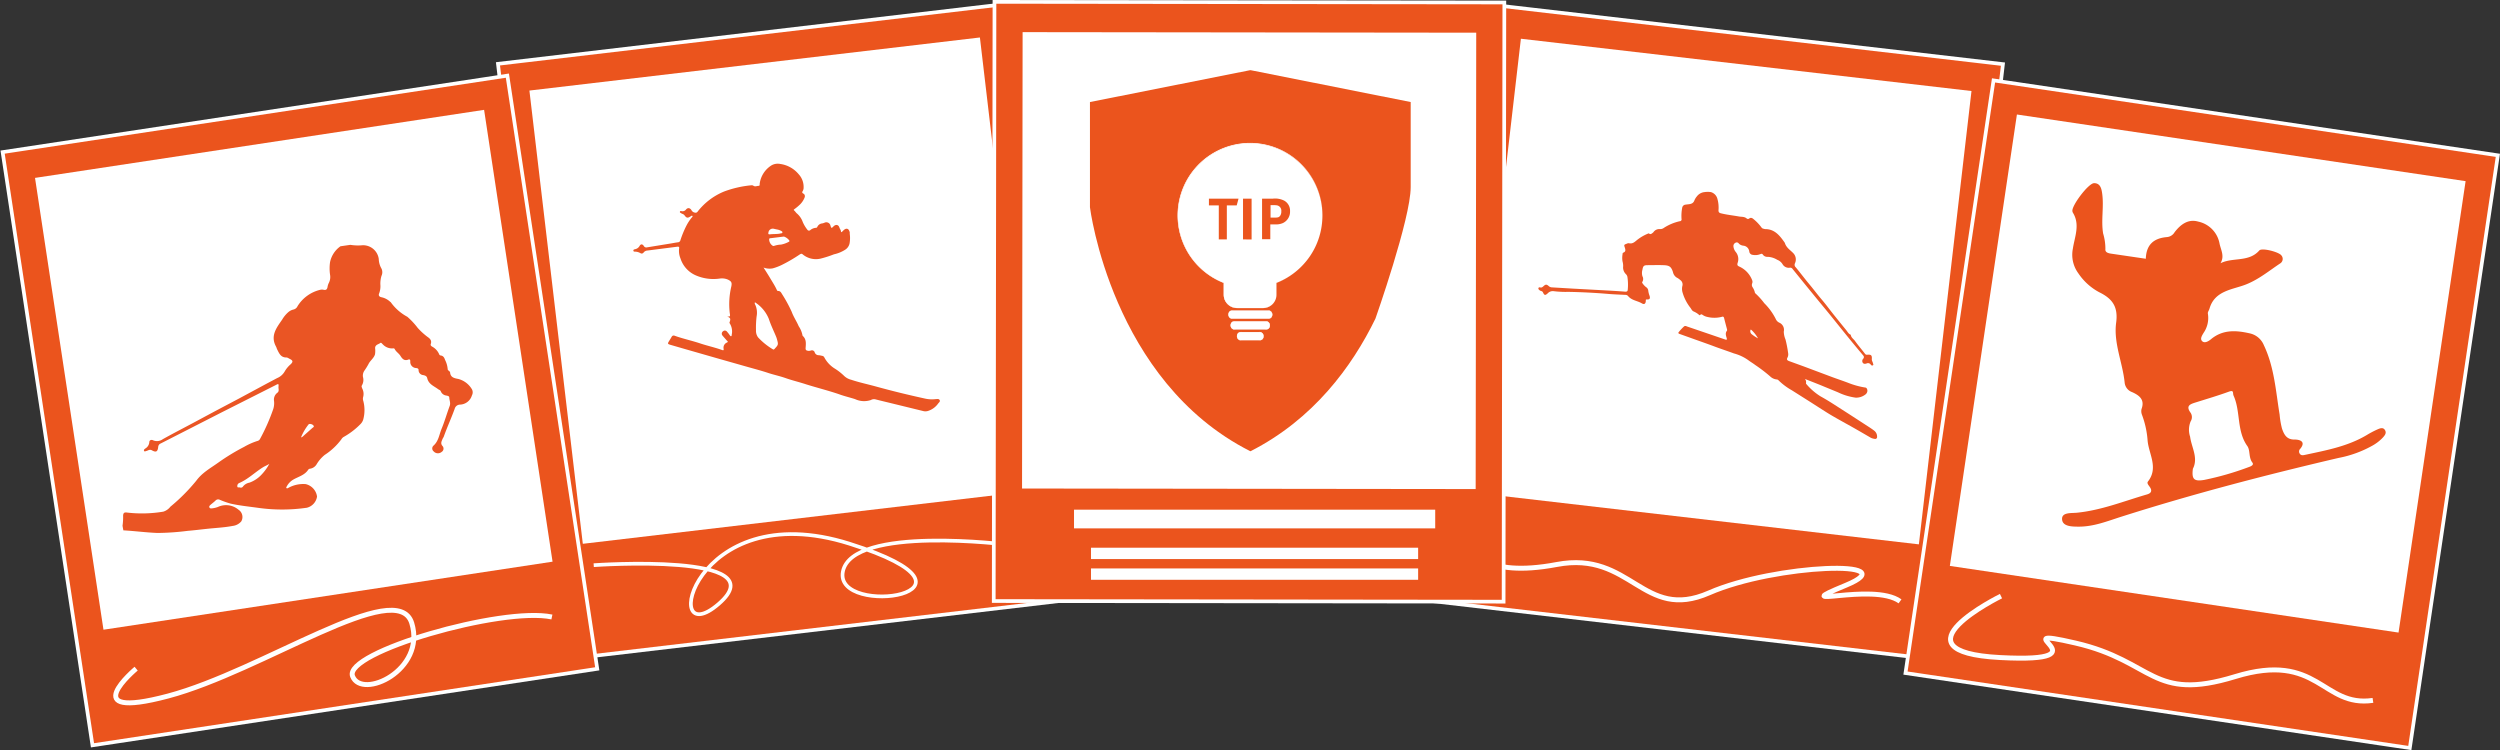
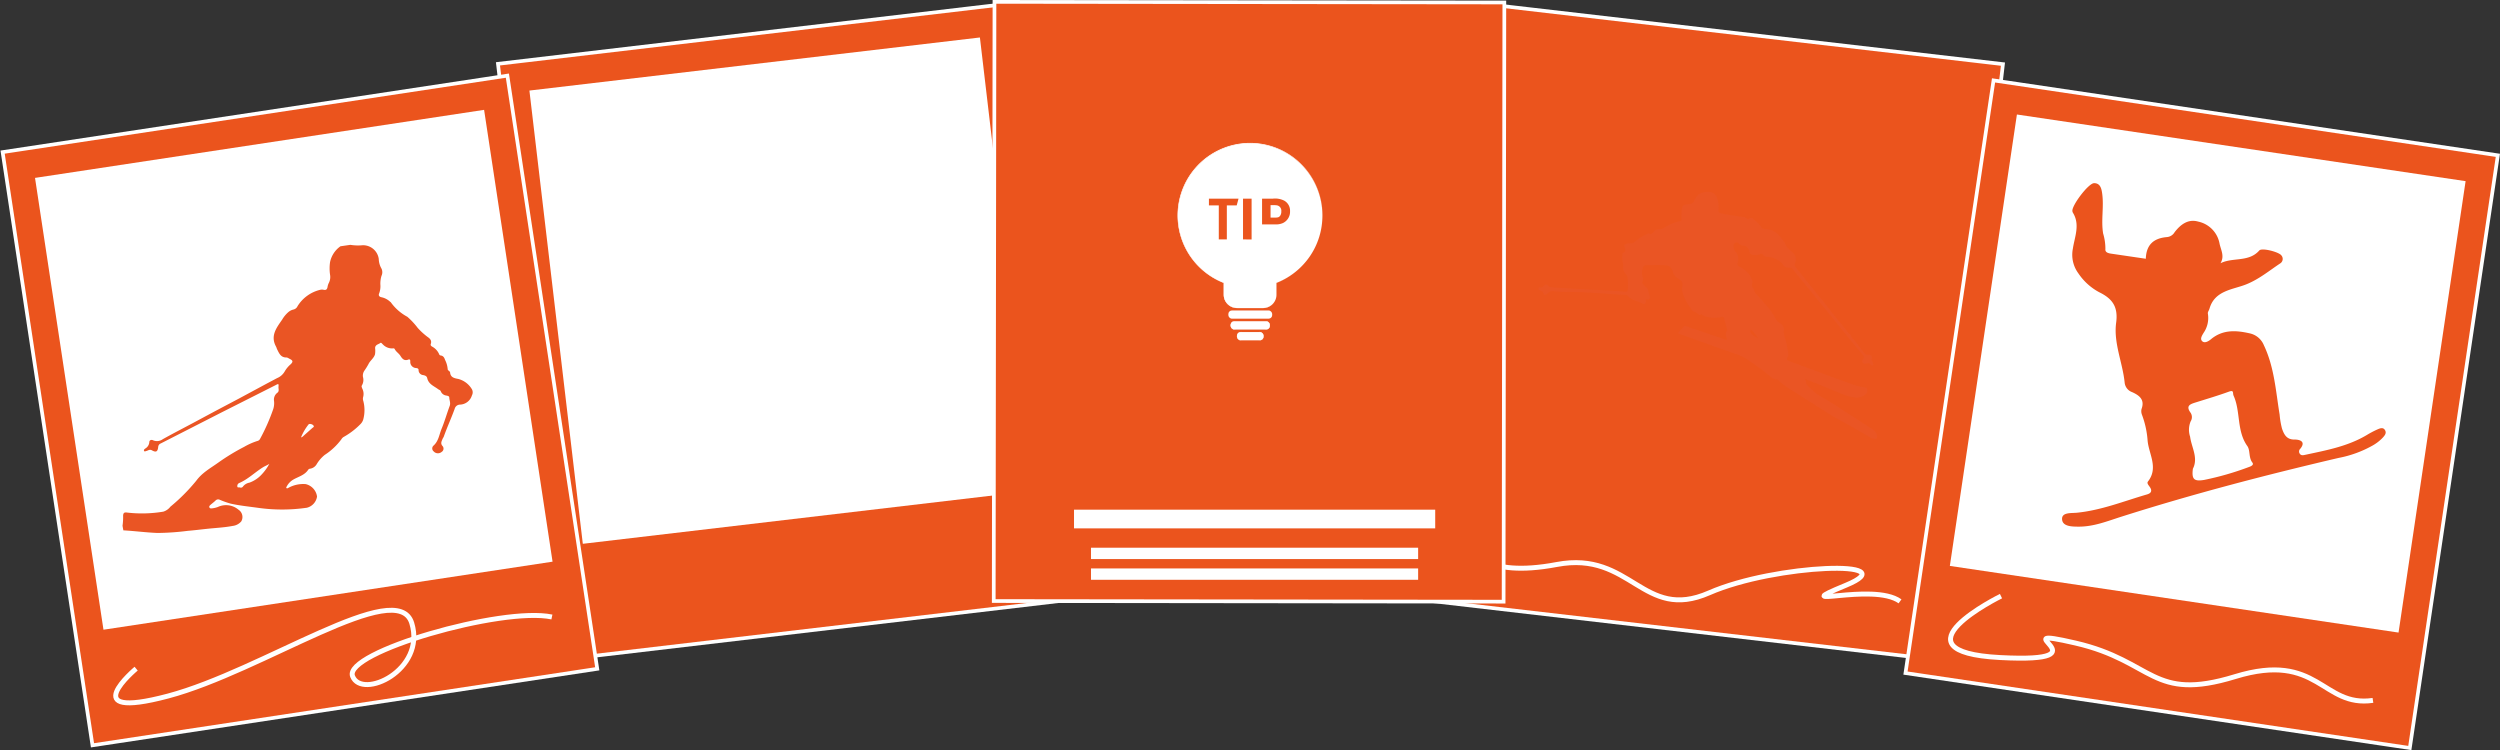
<svg xmlns="http://www.w3.org/2000/svg" viewBox="0 0 506.65 151.99">
  <rect x="0" y="0" width="506.65" height="151.99" fill="#333333" stroke="none" />
  <title>header option 2</title>
  <g id="8e455b71-2cd1-441d-8112-ed84bee7bb76" data-name="Layer 2">
    <g id="4f1b226e-c8b4-4132-8abd-d1965a6921ca" data-name="Layer 1">
      <rect x="107.67" y="6.47" width="103.33" height="121.43" transform="translate(-6.77 19.11) rotate(-6.72)" fill="#eb541d" stroke="#fff" stroke-miterlimit="10" stroke-width="0.75" />
      <rect x="112.39" y="12.66" width="91.93" height="92.49" transform="translate(-5.81 18.93) rotate(-6.72)" fill="#fff" />
-       <path d="M120.32,114.54s37.45-2.65,25.34,7.84-5.39-22.27,26.51-12.19-3.25,15.12-1.35,5.64,33.6-5.42,33.6-5.42" fill="#eb541d" stroke="#fff" stroke-miterlimit="10" stroke-width="0.75" />
-       <path d="M170.43,47.06c.28-.07.37-.26.51-.38s.45-.4.76-.31.42.4.51.69a3.29,3.29,0,0,1,0,.33,6.2,6.2,0,0,1,0,1.7,2,2,0,0,1-.93,1.52,6.94,6.94,0,0,1-2.27.93,21.1,21.1,0,0,1-2.75.88,4.19,4.19,0,0,1-3.6-.88c-.22-.2-.37-.08-.54,0a31.32,31.32,0,0,1-3.72,2.17,10.75,10.75,0,0,1-1.77.67,3.43,3.43,0,0,1-1.89-.16c.45.72.91,1.42,1.34,2.15s.94,1.5,1.31,2.3c.07.14.11.31.31.3.41,0,.6.29.75.57a28.36,28.36,0,0,1,2,3.66c.36,1,1,1.93,1.41,2.9a5,5,0,0,1,.77,1.85.2.2,0,0,0,.06.13c.78.7.63,1.63.57,2.51,0,.44.25.45.53.51a1.32,1.32,0,0,0,.56-.07.58.58,0,0,1,.76.38.84.84,0,0,0,.78.58c.25,0,.5.08.75.13a.55.55,0,0,1,.41.3,5.91,5.91,0,0,0,2.2,2.32,11.43,11.43,0,0,1,1.84,1.46,3.18,3.18,0,0,0,1.41.76c1.7.57,3.45.93,5.17,1.41,3.23.89,6.49,1.68,9.77,2.4a6.31,6.31,0,0,0,2.22.11c.29,0,.61-.09.77.2s-.13.47-.29.68a4,4,0,0,1-2.1,1.53,1.79,1.79,0,0,1-1,0l-6.13-1.5c-1.18-.29-2.37-.57-3.55-.87a1.27,1.27,0,0,0-.87.15,4.29,4.29,0,0,1-3.19-.18c-1.08-.35-2.2-.6-3.27-1-2.2-.75-4.46-1.31-6.66-2-1.35-.45-2.74-.77-4.08-1.24s-2.44-.68-3.64-1.08c-1.47-.49-3-.88-4.46-1.3l-5.84-1.66-6.52-1.87-3-.87c-.53-.16-.55-.24-.25-.72.18-.3.37-.59.54-.89a.45.45,0,0,1,.6-.22c1.74.63,3.55,1,5.31,1.6,1.41.46,2.87.78,4.27,1.28.24.09.42.14.34-.27a1.13,1.13,0,0,1,.68-1.23c.3-.13.15-.26,0-.38-.29-.34-.59-.66-.87-1a.59.59,0,0,1,.09-.91.54.54,0,0,1,.8.09,6.33,6.33,0,0,1,.55.71c.08.1.15.23.29.2s.08-.18.11-.28a3.08,3.08,0,0,0-.42-2.34.23.23,0,0,1,0-.24c.25-.68.14-.9-.51-1.11.61,0,.65,0,.54-.65a15.55,15.55,0,0,1,.32-5.5c.14-.75,0-1-.69-1.34a3.06,3.06,0,0,0-1.71-.21,9,9,0,0,1-4.73-.62,5.59,5.59,0,0,1-3.19-3.48,4,4,0,0,1-.27-2c.06-.35-.09-.4-.39-.36l-6,.77a1.07,1.07,0,0,0-.79.38.47.47,0,0,1-.67.15A2.22,2.22,0,0,0,128.7,51c-.14,0-.32,0-.34-.21s.17-.24.32-.28a1.35,1.35,0,0,0,.93-.65c.24-.45.6-.43.87,0a.56.56,0,0,0,.64.27l4.91-.8c.47-.08.93-.17,1.4-.23a.53.53,0,0,0,.46-.41,20.12,20.12,0,0,1,1.24-3,9.19,9.19,0,0,1,1.07-1.61c.08-.09.22-.2.13-.32s-.22,0-.33.06c-.63.42-.86.39-1.29-.2-.18-.24-.46-.26-.68-.41s-.28-.15-.23-.32.21-.12.33-.1a.88.88,0,0,0,.91-.34c.35-.41.82-.34,1.12.19a.93.93,0,0,0,.67.45.5.5,0,0,0,.57-.23,13.05,13.05,0,0,1,5.38-4.06,21.41,21.41,0,0,1,5.48-1.25.64.64,0,0,1,.47.12c.31.2.69,0,1,0s.2-.33.24-.52a5.19,5.19,0,0,1,2.35-3.62,2.54,2.54,0,0,1,1.82-.3,5.91,5.91,0,0,1,3.72,2.08,3.79,3.79,0,0,1,1,2.68,1.36,1.36,0,0,1-.18.73c-.18.25-.1.4.14.52s.38.44.24.79a4,4,0,0,1-.9,1.38c-.38.37-.79.71-1.2,1-.12.1-.13.16,0,.26s.31.36.47.53A4.09,4.09,0,0,1,162.69,45a6.83,6.83,0,0,0,.92,1.54.39.39,0,0,0,.62.08,2,2,0,0,1,1.13-.45c.18,0,.24-.11.31-.25a1.19,1.19,0,0,1,.94-.64,2.13,2.13,0,0,0,.45-.13.86.86,0,0,1,1.25.6c.17.54.21.54.61.13s1-.44,1.21.28C170.22,46.44,170.48,46.67,170.43,47.06ZM153,61.26a.47.47,0,0,0,.05.48,3.9,3.9,0,0,1,.29,2.36,18.84,18.84,0,0,0-.13,2.84,2.23,2.23,0,0,0,.42,1.43,13.61,13.61,0,0,0,2.93,2.38c.11.07.23.15.37,0,.83-.89.84-.89.51-2.07a4.36,4.36,0,0,0-.17-.49c-.49-1.18-1.06-2.33-1.45-3.54A7.21,7.21,0,0,0,153,61.26Zm3.67-11.42a.36.36,0,0,0,.18,0,5,5,0,0,1,1.43-.27,5.35,5.35,0,0,0,1.47-.51c.11-.06.29-.1.22-.31a2.29,2.29,0,0,0-1.1-.81l-2.67.33c-.12,0-.26,0-.32.17A1.56,1.56,0,0,0,156.65,49.84Zm.73-3.35-.51-.11a.89.89,0,0,0-1.16.74c-.07.28,0,.41.31.37.75-.1,1.51,0,2.26-.21.11,0,.23,0,.26-.16s-.09-.22-.19-.29A2.65,2.65,0,0,0,157.38,46.49Z" fill="#ea5524" />
      <rect x="295.94" y="6.61" width="103.33" height="121.43" transform="translate(10.07 -39.6) rotate(6.62)" fill="#eb541d" stroke="#fff" stroke-miterlimit="10" stroke-width="0.75" />
-       <rect x="302.6" y="12.81" width="91.93" height="92.49" transform="translate(9.12 -39.76) rotate(6.62)" fill="#fff" />
      <path d="M365.77,76.79a.9.9,0,0,1,.24.76c0,.07,0,.17,0,.21a12.17,12.17,0,0,0,3,2.6c1.47.8,2.86,1.73,4.27,2.63,1.8,1.15,3.59,2.32,5.38,3.48.39.25.78.51,1.14.79a1.5,1.5,0,0,1,.61,1.28.38.38,0,0,1-.49.4,2.39,2.39,0,0,1-.79-.23c-1.72-1-3.43-2-5.15-2.94-1.24-.7-2.5-1.38-3.71-2.14s-2.21-1.41-3.32-2.12l-3.84-2.43a12.71,12.71,0,0,1-2.67-2,.55.55,0,0,0-.37-.18,2.2,2.2,0,0,1-1.34-.63,30.88,30.88,0,0,0-3-2.29c-.47-.36-1-.66-1.44-1a9,9,0,0,0-2.88-1.35c-1.43-.53-2.89-1-4.32-1.55-1.14-.42-2.28-.82-3.43-1.23l-3.32-1.19c-.23-.08-.26-.22-.1-.39a10.65,10.65,0,0,1,1.06-1.13.48.48,0,0,1,.52,0l3.9,1.33,3.89,1.33c.1,0,.22.14.32,0s0-.19,0-.29c-.14-.51-.35-1,.08-1.52,0,0,0-.14,0-.21-.2-.77-.41-1.53-.6-2.31-.08-.32-.25-.35-.51-.25a6,6,0,0,1-2.92,0,2.39,2.39,0,0,1-.8-.32c-.2-.11-.37-.35-.63-.06-.09.1-.21,0-.3-.1a3.92,3.92,0,0,0-1-.61c-.34-.14-.46-.47-.65-.73A9.14,9.14,0,0,1,341,59.32a2.57,2.57,0,0,1-.05-1.37,1.1,1.1,0,0,0-.44-1.21,3.13,3.13,0,0,0-.71-.49,1.71,1.71,0,0,1-.76-1.12c-.36-1.11-.75-1.35-1.93-1.39s-2.17,0-3.25,0c-.73,0-.88.2-1,.9a2.37,2.37,0,0,0,0,1.36,1.09,1.09,0,0,1,0,1.08.24.24,0,0,0,0,.32,3.54,3.54,0,0,0,.73.79.94.94,0,0,1,.45.75,4.44,4.44,0,0,0,.26,1c.18.59,0,.79-.58.75-.18,0-.18.05-.18.2,0,.63-.27.9-.8.59-.91-.54-2.07-.59-2.79-1.48a.7.7,0,0,0-.54-.24c-1.23-.06-2.45-.1-3.68-.21-2.62-.22-5.25-.35-7.88-.4a20.17,20.17,0,0,1-3-.14,1.37,1.37,0,0,0-1.19.44c-.51.45-.67.42-.95-.16a.47.47,0,0,0-.34-.3.91.91,0,0,1-.45-.25c-.11-.1-.2-.22-.13-.38s.22-.14.34-.11c.32.09.51-.1.72-.29.38-.35.59-.35,1,0a1,1,0,0,0,.7.28l4.2.25,6.79.37c1.28.07,2.57.15,3.85.25.34,0,.47-.08.49-.41a10.42,10.42,0,0,0-.07-2.59,1.06,1.06,0,0,0-.31-.56,1.89,1.89,0,0,1-.55-1.58,3.52,3.52,0,0,0-.13-1,4.09,4.09,0,0,1,0-1.38c0-.16,0-.33.21-.41.49-.21.38-.59.26-1-.19-.54-.19-.58.36-.78a.89.89,0,0,1,.46-.11c.77.2,1.23-.31,1.74-.72a9.14,9.14,0,0,1,2-1.17c.12-.05.25-.15.37-.06.31.23.51,0,.73-.16a.7.7,0,0,0,.15-.15,1.43,1.43,0,0,1,1.31-.6,1.27,1.27,0,0,0,.81-.26,9.8,9.8,0,0,1,3.22-1.34.36.36,0,0,0,.34-.45,8.71,8.71,0,0,1,.13-2.25.75.75,0,0,1,.72-.66c.63-.12,1.42,0,1.74-.81a3.08,3.08,0,0,1,.51-.85,2.22,2.22,0,0,1,1.57-.88,4.39,4.39,0,0,1,1.28,0,1.91,1.91,0,0,1,1.33,1.41,6.42,6.42,0,0,1,.21,2.28c0,.37.13.52.5.61,1.2.3,2.42.42,3.63.64.55.1,1.13,0,1.6.42a.4.4,0,0,0,.49,0c.33-.26.61-.11.86.1A9.2,9.2,0,0,1,357,46.12a.52.52,0,0,0,.32.21,1.89,1.89,0,0,0,.42.1c1.89,0,2.9,1.27,3.86,2.62a.84.84,0,0,1,.13.22c.28.91,1.07,1.4,1.66,2a1.83,1.83,0,0,1,.38,2.08.69.69,0,0,0,.17.84c.92,1.11,1.78,2.27,2.71,3.38s1.68,2.13,2.56,3.16,1.62,2.06,2.44,3.08,1.66,2.06,2.5,3.09c.28.34.47.78.93.94.05.58.57.86.86,1.27.63.88,1.34,1.7,2,2.56a.46.46,0,0,0,.46.22c.84-.07,1,.12.94.94,0,.3.16.48.22.73s.18.35,0,.47-.34,0-.45-.16a.65.65,0,0,0-.8-.22c-.26.09-.59.16-.8-.13a.66.66,0,0,1,.08-.81.47.47,0,0,0,0-.68q-1.45-1.72-2.87-3.46c-1.29-1.58-2.56-3.18-3.84-4.76-1.06-1.3-2.13-2.58-3.19-3.88q-2.21-2.7-4.4-5.41a.55.55,0,0,0-.54-.27,1.44,1.44,0,0,1-1.51-.73,2.15,2.15,0,0,0-1.07-.87,4,4,0,0,0-1.93-.6,1.08,1.08,0,0,1-1-.48c-.13-.19-.29-.14-.46-.08a2.74,2.74,0,0,1-1.57.16.76.76,0,0,1-.7-.66,1.33,1.33,0,0,0-1.19-1.2,1.52,1.52,0,0,1-.92-.42.5.5,0,0,0-.69-.17.73.73,0,0,0-.41.75,2.09,2.09,0,0,0,.49,1.14,2.27,2.27,0,0,1,.35,2.21c-.09.35-.07.53.3.7a5,5,0,0,1,2.65,2.78.86.86,0,0,1,0,.67.84.84,0,0,0,.08.75,3.13,3.13,0,0,1,.47,1.06.29.29,0,0,0,.1.19,13.8,13.8,0,0,1,1.81,2,12.13,12.13,0,0,1,2.33,3.21,1.43,1.43,0,0,0,.73.74,1.58,1.58,0,0,1,.89,1.81,4.38,4.38,0,0,0,.35,1.59,24.23,24.23,0,0,1,.54,2.8,1.4,1.4,0,0,1-.13.85c-.24.42-.05.59.32.73l3,1.09,5.6,2.1c1.15.43,2.32.81,3.46,1.25a16.15,16.15,0,0,0,3.38.92c.31,0,.51.51.39.88a1,1,0,0,1-.33.5,3.07,3.07,0,0,1-2,.67,12,12,0,0,1-3.63-1.1l-2.8-1.15C368.39,77.81,367.12,77.33,365.77,76.79Zm-9.49-8.22A6.91,6.91,0,0,0,355,66.92c-.11-.11-.24-.18-.26,0a.78.78,0,0,0,.23.79A7.9,7.9,0,0,0,356.28,68.57Z" fill="#ea5524" />
      <path d="M298.27,111.1s2.12,6.16,17.22,3.3,17.44,11.64,30.88,5.75,40.38-6.75,27.69-1.53,5.46-.76,11,3.25" fill="none" stroke="#fff" stroke-miterlimit="10" />
      <rect x="394.53" y="23.2" width="103.33" height="121.43" transform="translate(17.17 -64.63) rotate(8.45)" fill="#eb541d" stroke="#fff" stroke-miterlimit="10" stroke-width="0.75" />
      <rect x="401.46" y="29.43" width="91.93" height="92.49" transform="translate(15.97 -64.9) rotate(8.45)" fill="#fff" />
      <path d="M434.87,52.44c.09-2.69,1.42-4.14,4.26-4.39a2,2,0,0,0,1.58-1c1.2-1.55,2.73-2.73,4.78-2.14a5.57,5.57,0,0,1,4.31,4.38c.24,1.3,1.1,2.59.2,4.06,2.54-1.26,5.73-.16,7.87-2.59.52-.6,4,.31,4.47,1a1.07,1.07,0,0,1-.2,1.6c-2.28,1.51-4.34,3.25-7,4.3s-6.32,1.2-7.37,4.91c-.1.34-.39.7-.32,1a5.33,5.33,0,0,1-.89,3.92c-.28.49-.76,1.18-.26,1.66s1.29,0,1.75-.38c2.38-2,5.06-1.85,7.84-1.22a4,4,0,0,1,2.9,2.4c2.13,4.47,2.42,9.33,3.2,14.08a16.73,16.73,0,0,0,.48,2.83c.41,1.17.92,2.27,2.61,2.22.77,0,2.36.29,1.11,1.85a.76.76,0,0,0-.13,1c.29.46.76.32,1.14.24,4.28-.92,8.6-1.71,12.44-4A19.69,19.69,0,0,1,481.87,87c.49-.21,1.09-.44,1.46.15s0,1.05-.37,1.47a8.77,8.77,0,0,1-2.27,1.75,22.62,22.62,0,0,1-6.74,2.43c-14.83,3.47-29.57,7.31-44.09,11.93-2.79.89-5.53,2-8.53,2-1.37,0-3.33,0-3.43-1.48s1.91-1.22,3-1.34c5-.5,9.53-2.35,14.25-3.72.91-.27,1-.82.53-1.49-.23-.36-.65-.76-.38-1.11,2.23-2.85.09-5.67-.08-8.48a18.53,18.53,0,0,0-1.14-5.08A2,2,0,0,1,434,82.9c.72-1.92-.47-2.78-1.9-3.43a2.29,2.29,0,0,1-1.51-1.86c-.4-4.11-2.29-8.08-1.73-12.22.43-3.21-.75-4.86-3.44-6.17a11.79,11.79,0,0,1-4.23-3.84,6.33,6.33,0,0,1-1.1-5c.35-2.36,1.51-4.86,0-7.28a.83.83,0,0,1-.1-.34c-.12-1.15,3.29-5.67,4.41-5.64,1.3,0,1.51,1.21,1.64,2.2.35,2.66-.26,5.34.18,8a10.75,10.75,0,0,1,.46,3.17c-.08.65.57.83,1.13.91ZM444.41,95c-.27,2.12.22,2.61,2.29,2.26a59,59,0,0,0,9-2.59c.44-.15,1.15-.43.76-.94-.78-1-.4-2.43-1-3.31-2.22-3.09-1.34-7-2.8-10.23-.23-.51.15-1.21-.94-.82-2.19.8-4.43,1.46-6.66,2.16-1.11.35-2.2.64-1.1,2.14a1.6,1.6,0,0,1,0,1.72,4.44,4.44,0,0,0-.11,3.12C444.13,90.68,445.55,92.78,444.41,95Z" fill="#eb541d" />
      <path d="M405.52,120.81s-22.9,11.26-.16,12.45-.7-6.63,15.26-2.94,15.4,12,32.35,6.8,17.6,6.32,27.93,4.82" fill="none" stroke="#fff" stroke-miterlimit="10" />
      <rect x="8.7" y="22.7" width="103.33" height="121.43" transform="matrix(0.99, -0.15, 0.15, 0.99, -11.49, 9.66)" fill="#eb541d" stroke="#fff" stroke-miterlimit="10" stroke-width="0.75" />
      <rect x="13.19" y="28.92" width="91.93" height="92.49" transform="matrix(0.99, -0.15, 0.15, 0.99, -10.3, 9.4)" fill="#fff" />
      <path d="M27.59,135.51s-12.74,10.65,6.46,5.55,46.5-24.3,49.4-14.77-10.13,15.58-12,10.75,30.3-14.14,40.4-12" fill="none" stroke="#fff" stroke-miterlimit="10" />
      <path d="M24.83,106.56a12.17,12.17,0,0,0,.12-2.09c.05-.5.2-.67.77-.6a26,26,0,0,0,7.38-.18,2.9,2.9,0,0,0,1.43-1,37.49,37.49,0,0,0,5.25-5.27c1.19-1.63,2.89-2.55,4.46-3.67a43,43,0,0,1,5.22-3.18,13.63,13.63,0,0,1,2.66-1.19.82.82,0,0,0,.56-.39,40.11,40.11,0,0,0,2.7-6.1,3.91,3.91,0,0,0,.15-1.67,1.72,1.72,0,0,1,.69-1.63c.43-.34.18-.8.22-1.2.06-.64,0-.65-.56-.35L45,83.53,32.58,89.87a.81.81,0,0,0-.52.7c-.1,1-.45,1.15-1.28.69-.4-.23-.71,0-1.05.12-.18,0-.4.24-.53,0s.13-.38.27-.5a1.62,1.62,0,0,0,.79-1.27c0-.39.38-.56.74-.39A2,2,0,0,0,33,89c2-1.12,4.07-2.18,6.11-3.27l4.51-2.42,4.79-2.53,5.74-3.09,2-1.06a3.14,3.14,0,0,0,1.54-1.34,5.61,5.61,0,0,1,1.22-1.47c.52-.51.46-.77-.18-1.08-.23-.11-.46-.3-.69-.29-1.14,0-1.46-.83-1.86-1.62-.1-.19-.14-.41-.24-.59-1.2-2.18.11-3.83,1.24-5.46a6.07,6.07,0,0,1,1.25-1.52,2.44,2.44,0,0,1,1-.52,1.2,1.2,0,0,0,.87-.69,7.44,7.44,0,0,1,4.6-3.32,1.38,1.38,0,0,1,.69,0c.51.11.71-.11.79-.58a2.73,2.73,0,0,1,.27-.83,2.6,2.6,0,0,0,.24-1.64,8.89,8.89,0,0,1,0-2.56A5.21,5.21,0,0,1,69,49.91l2-.29a9.8,9.8,0,0,0,2.5.08,3.21,3.21,0,0,1,3.26,2.78,4.13,4.13,0,0,0,.55,1.95,1.72,1.72,0,0,1,0,1.48,5.48,5.48,0,0,0-.21,2,4.15,4.15,0,0,1-.28,1.6c-.15.38.05.63.45.72a3.68,3.68,0,0,1,1.79.92c.05.05.14.09.17.15a9.81,9.81,0,0,0,3.32,2.9,14.94,14.94,0,0,1,2.1,2.25,13.71,13.71,0,0,0,2,1.83c.52.35.89.75.65,1.44-.09.25.07.4.27.52A3.18,3.18,0,0,1,89,71.79a.36.36,0,0,0,.3.25c.54.06.75.45.89.89a5,5,0,0,1,.54,1.89c0,.28.47.38.49.68.09,1,.86,1.15,1.67,1.3a4.55,4.55,0,0,1,2.75,2.09,1.3,1.3,0,0,1,0,1.24A2.62,2.62,0,0,1,93.25,82a1.13,1.13,0,0,0-1.11.87c-.68,1.88-1.52,3.69-2.19,5.58-.06.18-.2.34-.27.52-.19.47-.45.9,0,1.42a.78.78,0,0,1-.17,1.19,1.16,1.16,0,0,1-1.63-.11.76.76,0,0,1,0-1.18c1-.91,1.13-2.2,1.59-3.33.64-1.54,1.09-3.15,1.67-4.71.22-.6-.08-1.14-.09-1.71,0-.26-.35-.33-.6-.38a1.36,1.36,0,0,1-1.11-.84c-.1-.27-.36-.31-.55-.45-.84-.64-1.94-1-2.21-2.24-.1-.46-.52-.55-.84-.62a1,1,0,0,1-.91-1c0-.29-.18-.38-.45-.42a1.24,1.24,0,0,1-1.23-1.39c0-.29-.13-.44-.39-.33-.79.33-1.23-.14-1.58-.71s-.91-.85-1.19-1.42a.27.27,0,0,0-.3-.14,2.55,2.55,0,0,1-2.1-.8c-.17-.13-.33-.48-.57-.26s-1,.3-1,1A4.61,4.61,0,0,1,76,71.8c-.24.82-1,1.28-1.33,2a13.81,13.81,0,0,1-.83,1.33,1.76,1.76,0,0,0-.28,1.27,2.17,2.17,0,0,1-.21,1.69c-.15.22,0,.45.07.67a2.36,2.36,0,0,1,.16,1.76,1.37,1.37,0,0,0,.05.75,7.33,7.33,0,0,1,0,3.69A2.21,2.21,0,0,1,73,86a14.7,14.7,0,0,1-3.37,2.56,1.33,1.33,0,0,0-.44.46,13,13,0,0,1-3.38,3.17,7.09,7.09,0,0,0-1.66,1.93,1.89,1.89,0,0,1-1.26.86.55.55,0,0,0-.41.19c-.7,1.11-2,1.43-3,2a3.46,3.46,0,0,0-1.35,1.38c-.06.11-.19.25-.07.37s.29,0,.42-.07a6.22,6.22,0,0,1,3.47-.74,3,3,0,0,1,2.3,2.52,2.75,2.75,0,0,1-2.07,2.27,34.85,34.85,0,0,1-10,0c-1.81-.25-3.62-.43-5.41-.83a17.73,17.73,0,0,1-2.2-.77.74.74,0,0,0-.89.14c-.3.3-.65.55-1,.85-.15.14-.35.31-.24.55s.35.2.57.18a4.93,4.93,0,0,0,1.13-.27,3.92,3.92,0,0,1,4.21.56,1.76,1.76,0,0,1,.54,2.36,2.67,2.67,0,0,1-1.72.91c-1.66.32-3.36.4-5,.57-1.37.14-2.74.32-4.11.43a52,52,0,0,1-6.15.43c-2.31-.09-4.6-.4-6.91-.53ZM54.58,94c-.42.29-.89.45-1.3.71-1.61,1-3,2.4-4.78,3.17a.66.66,0,0,0-.4.72c0,.28.36.13.55.2a.51.51,0,0,0,.61-.22,2.13,2.13,0,0,1,1.27-.76A6.18,6.18,0,0,0,53,96.19,9.78,9.78,0,0,0,54.58,94ZM61,88.65a1,1,0,0,0,.51-.32l1.77-1.58c.15-.14.47-.22.24-.52s-.87-.42-1-.2A10.5,10.5,0,0,0,61,88.65Z" fill="#ea5524" />
      <rect x="201.46" y="0.44" width="103.33" height="121.43" transform="translate(0.08 -0.31) rotate(0.07)" fill="#eb541d" stroke="#fff" stroke-miterlimit="10" stroke-width="0.75" />
-       <rect x="207.18" y="6.57" width="91.93" height="92.49" transform="translate(0.07 -0.31) rotate(0.07)" fill="#fff" />
      <g id="e65e095a-f2f8-47fc-b88e-6f22797bb67a" data-name="9f20d883-7a39-4dc1-a502-b0a4cb221861">
        <g id="ea85e9d3-293b-4d8e-9642-b01f13c8f133" data-name="edaa3214-ad5f-4316-84ed-a0e3387767c7">
          <path d="M285.89,37.92V20.68l-32.46-6.46h-.06l-32.48,6.46V42s4.35,35.23,32.49,49.44h.06C266.11,85,274,74.34,278.75,64.56,278.75,64.56,285.89,44.31,285.89,37.92Z" fill="#eb541d" />
        </g>
      </g>
      <rect x="217.66" y="103.29" width="73.2" height="3.79" fill="#fff" />
      <rect x="221.1" y="111" width="66.3" height="2.3" fill="#fff" />
      <rect x="221.1" y="115.2" width="66.3" height="2.3" fill="#fff" />
      <g id="2ddf7f77-87d4-43d3-847b-868faf8d6ada" data-name="a8b46e1d-9112-48a6-b75c-58ce639f717f">
        <g id="e4291c07-f749-4e44-b895-b7990b7692c8" data-name="b2642c65-cde4-4d26-851b-db148e317b85">
          <path d="M268,43.71a14.65,14.65,0,1,0-20,13.62v2.41a2.69,2.69,0,0,0,2.69,2.68H256a2.69,2.69,0,0,0,2.69-2.68V57.32A14.61,14.61,0,0,0,268,43.71Z" fill="#fff" />
          <path d="M256,62.44h-5.23A2.72,2.72,0,0,1,248,59.73h0V57.34a14.69,14.69,0,1,1,10.67,0v2.39A2.72,2.72,0,0,1,256,62.44Zm-2.62-33.32a14.58,14.58,0,0,0-5.3,28.18h0v2.43a2.67,2.67,0,0,0,2.67,2.66H256a2.67,2.67,0,0,0,2.67-2.66V57.31h0a14.58,14.58,0,0,0-5.27-28.19Z" fill="#fff" />
          <rect x="248.94" y="62.92" width="8.88" height="1.66" rx="0.71" ry="0.71" fill="#fff" />
-           <path d="M256.8,64.61H250a.87.87,0,1,1,0-1.71h6.84a.87.87,0,1,1,0,1.71ZM250,62.94a.82.82,0,1,0,0,1.62h6.84a.82.82,0,1,0,0-1.62Z" fill="#fff" />
          <rect x="249.4" y="65.11" width="7.95" height="1.66" rx="0.71" ry="0.71" fill="#fff" />
          <path d="M256.33,66.79h-5.91a.87.87,0,1,1,0-1.71h5.91a.87.87,0,1,1,0,1.71Zm-5.91-1.67a.82.82,0,1,0,0,1.62h5.91a.82.82,0,1,0,0-1.62Z" fill="#fff" />
          <rect x="250.69" y="67.29" width="5.38" height="1.66" rx="0.71" ry="0.71" fill="#fff" />
          <path d="M255.05,69h-3.35a.87.87,0,1,1,0-1.71h3.35a.87.87,0,1,1,0,1.71Zm-3.35-1.66a.82.82,0,1,0,0,1.62h3.35a.82.82,0,1,0,0-1.62Z" fill="#fff" />
          <path d="M250.63,41.63h-2v6.89H247V41.63h-2V40.26h6Z" fill="#eb541d" />
          <path d="M251.91,48.52V40.26h1.74v8.27Z" fill="#eb541d" />
-           <path d="M260,45.2a3.45,3.45,0,0,1-1.66.27h-.9v3h-1.67V40.26h2.18a4.06,4.06,0,0,1,2.3.4,2.32,2.32,0,0,1,1.19,2.14A2.53,2.53,0,0,1,260,45.2Zm-1.51-3.63h-1V44.1h.87c.68,0,.88-.08,1.11-.43a1.47,1.47,0,0,0,.2-.86,1.09,1.09,0,0,0-1-1.21h-.17Z" fill="#eb541d" />
+           <path d="M260,45.2a3.45,3.45,0,0,1-1.66.27h-.9h-1.67V40.26h2.18a4.06,4.06,0,0,1,2.3.4,2.32,2.32,0,0,1,1.19,2.14A2.53,2.53,0,0,1,260,45.2Zm-1.51-3.63h-1V44.1h.87c.68,0,.88-.08,1.11-.43a1.47,1.47,0,0,0,.2-.86,1.09,1.09,0,0,0-1-1.21h-.17Z" fill="#eb541d" />
        </g>
      </g>
    </g>
  </g>
</svg>